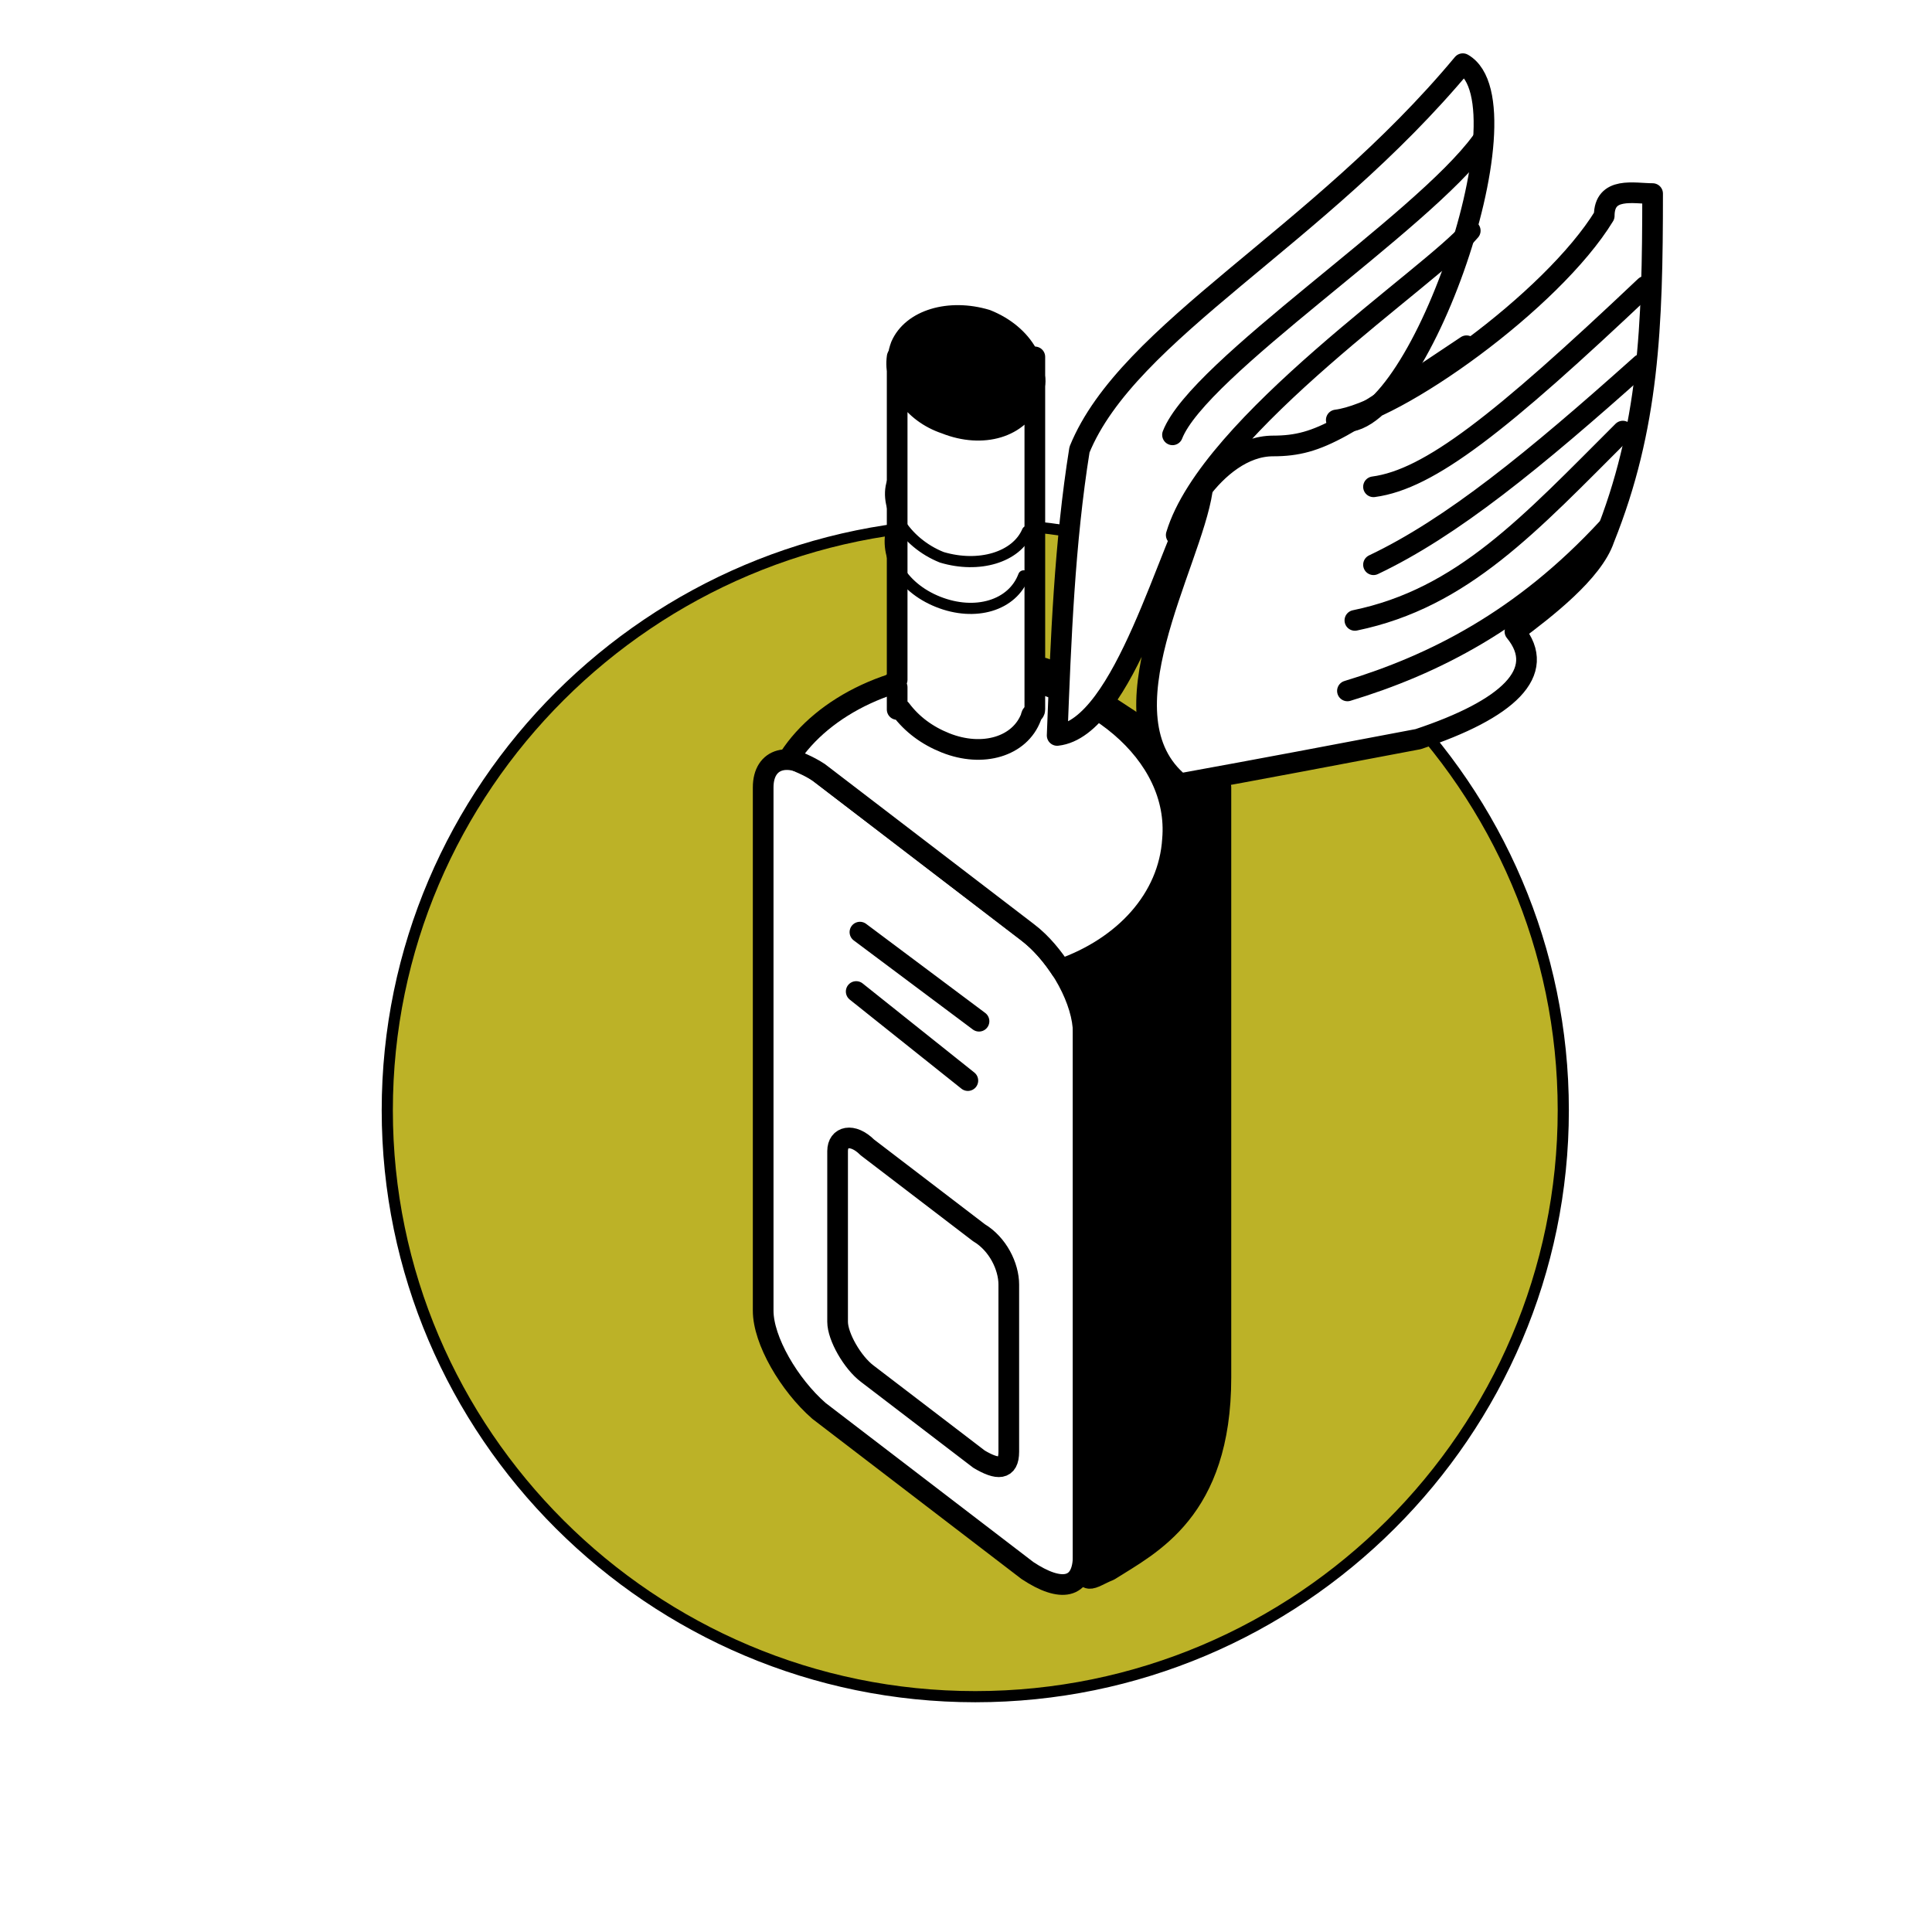
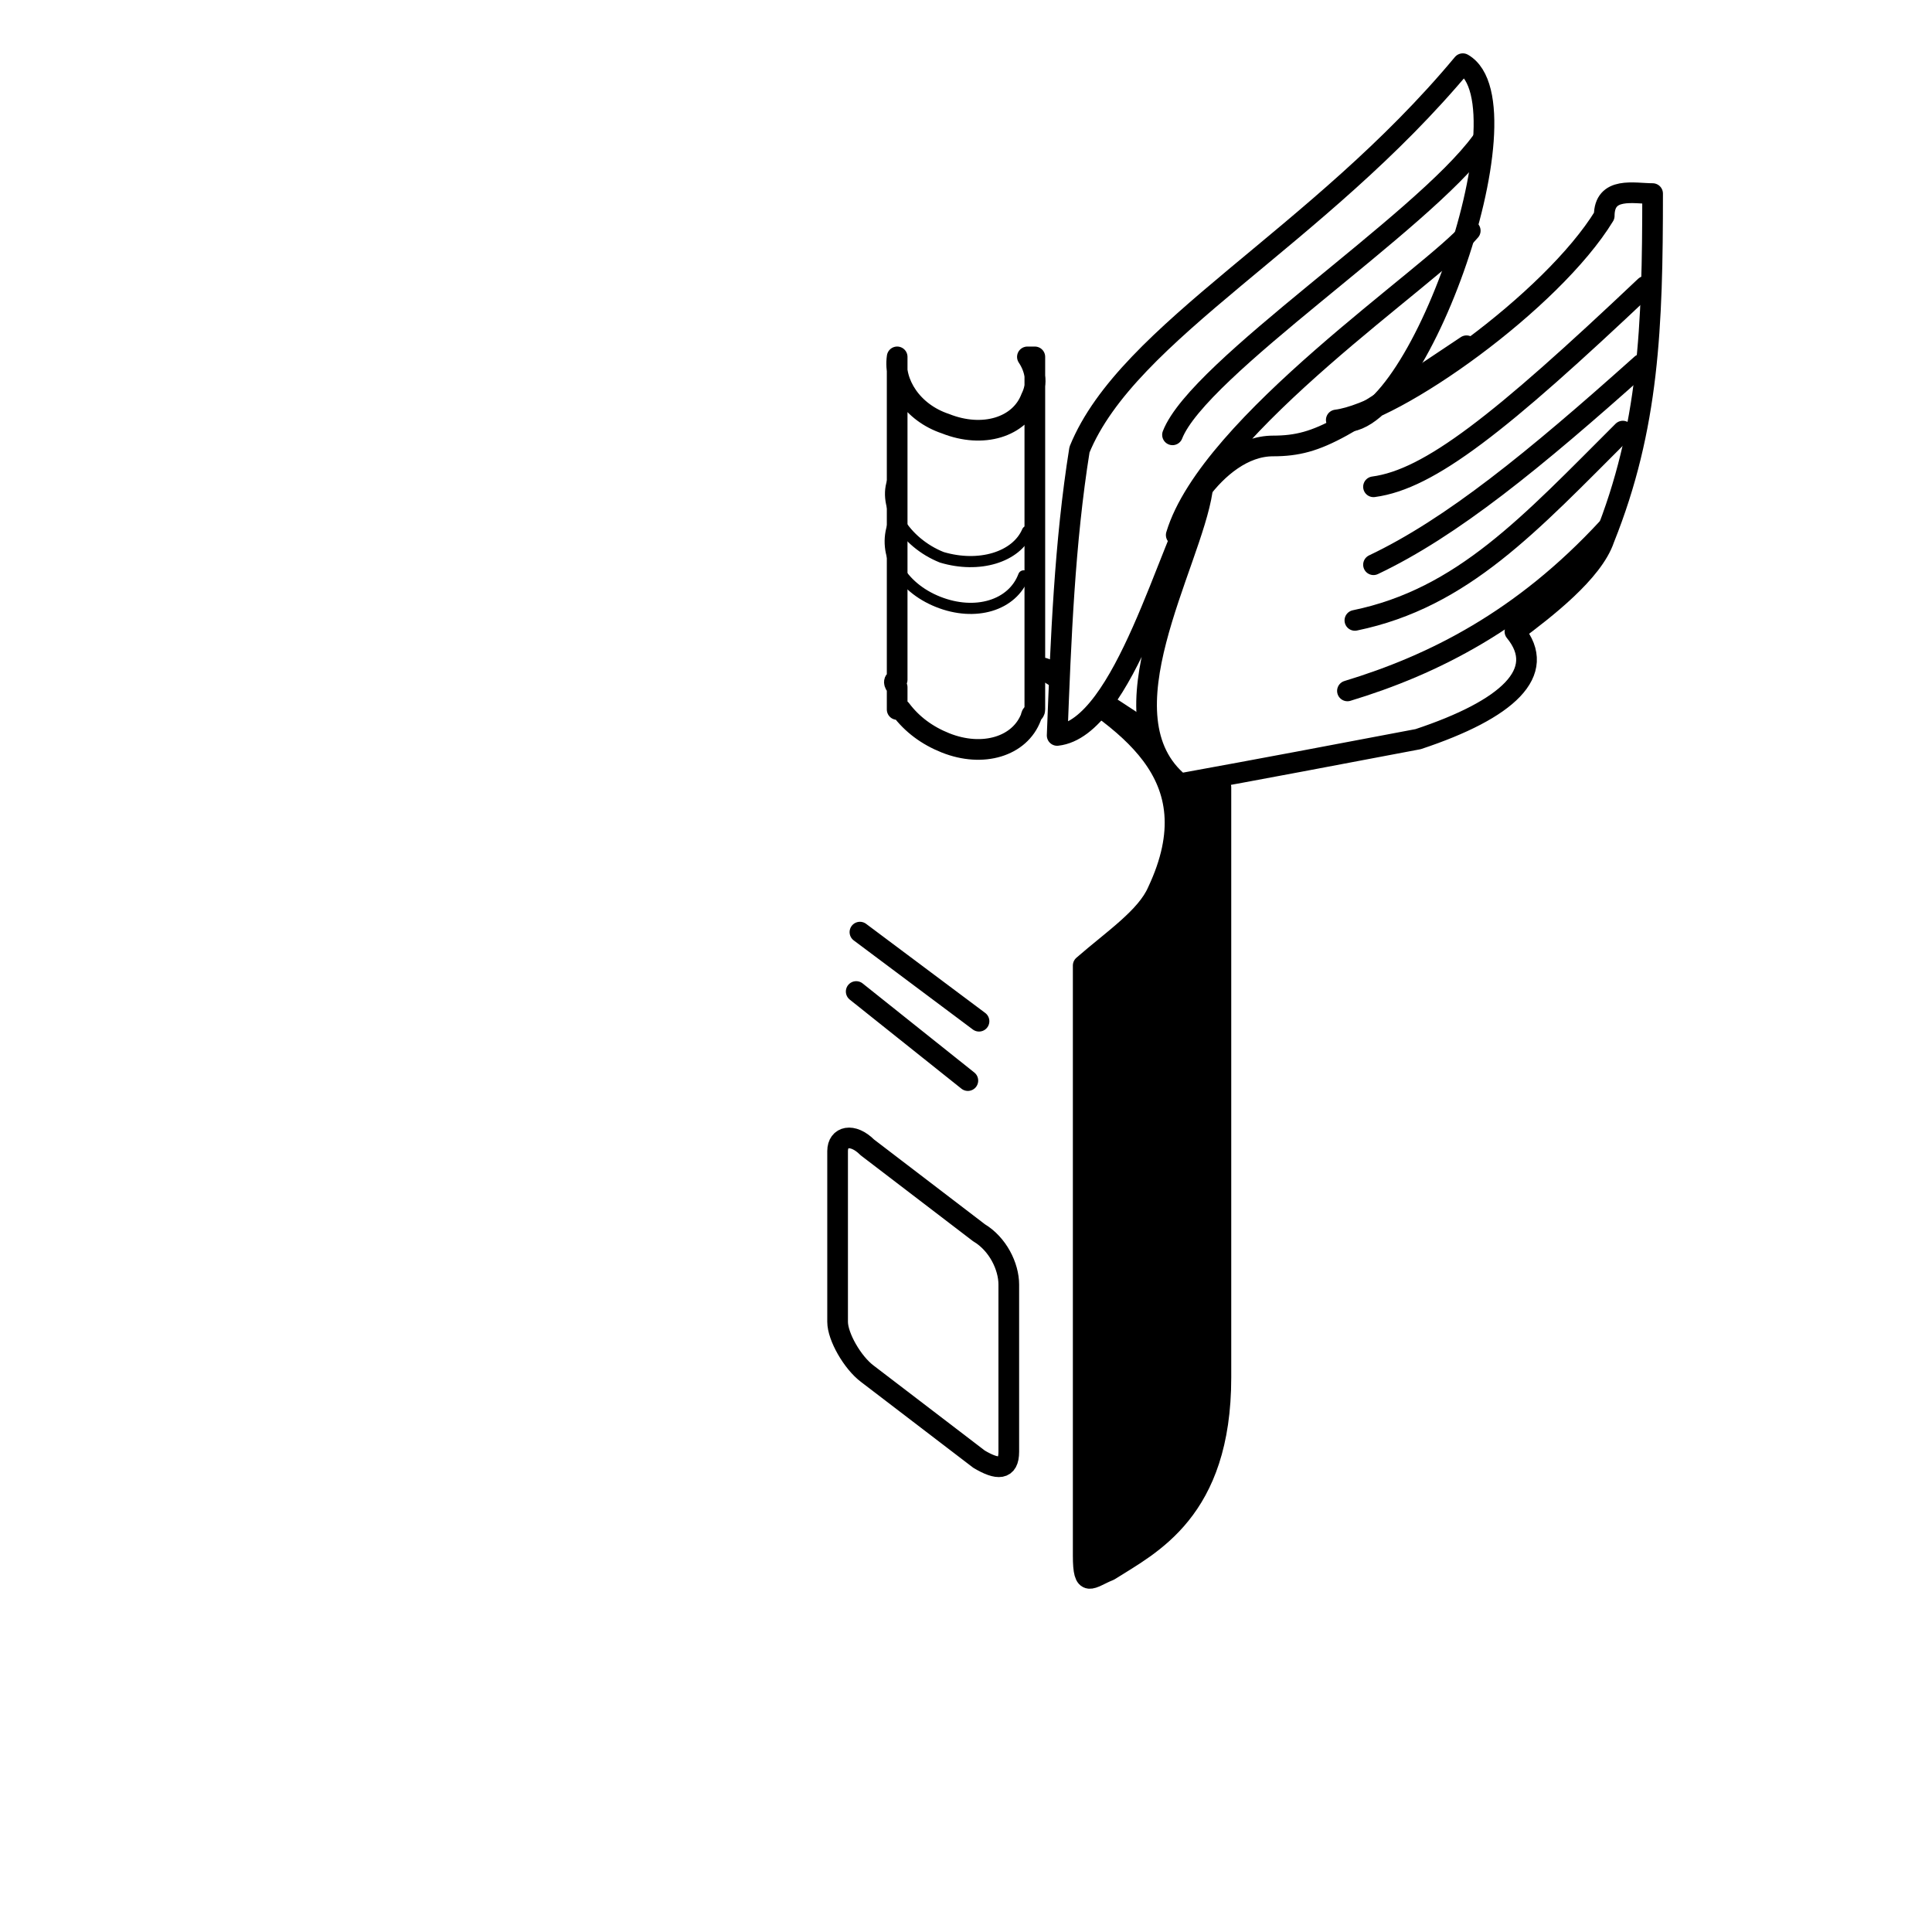
<svg xmlns="http://www.w3.org/2000/svg" width="2500" height="2500" viewBox="0 0 192.756 192.756">
-   <path fill="#fff" d="M0 192.756h192.756V0H0v192.756z" />
-   <path d="M97.306 52.27c32.302 0 58.663 26.29 58.663 58.504 0 32.213-26.361 58.504-58.663 58.504-32.302 0-58.667-26.291-58.667-58.504 0-32.214 26.364-58.504 58.667-58.504z" fill-rule="evenodd" clip-rule="evenodd" fill="#bcb227" stroke="#000" stroke-width="1.113" stroke-miterlimit="2.613" />
-   <path d="M81.711 77.079l20.792 15.92c3.341 2.593 5.568 7.035 5.568 9.998v52.211c0 3.332-2.228 3.703-5.568 1.48l-20.792-15.922c-2.972-2.592-5.569-7.035-5.569-9.996V78.56c0-2.962 2.597-3.704 5.569-1.481z" fill-rule="evenodd" clip-rule="evenodd" fill="#fff" stroke="#000" stroke-width="2.063" stroke-linecap="round" stroke-linejoin="round" stroke-miterlimit="2.613" />
  <path d="M115.497 88.926c-1.113 2.592-4.455 4.813-7.426 7.406v58.875c0 3.332.742 2.221 2.599 1.48 4.085-2.592 11.14-5.924 11.14-19.254V78.56c.372-.74-18.192-12.959-17.821-11.849 8.168 5.184 17.079 10.368 11.508 22.215z" fill-rule="evenodd" clip-rule="evenodd" stroke="#000" stroke-width="2.063" stroke-linecap="round" stroke-linejoin="round" stroke-miterlimit="2.613" />
  <path d="M86.537 114.477l11.14 8.516m0-.001c1.857 1.111 2.971 3.332 2.971 5.184m-.001 0v16.664m0 0c0 1.85-1.113 1.85-2.971.74m.001 0l-11.14-8.518m0 0c-1.485-1.111-2.969-3.701-2.969-5.184m0 .001v-17.033m0 0c0-1.48 1.484-1.852 2.969-.369" fill="none" stroke="#000" stroke-width="2.063" stroke-linecap="round" stroke-linejoin="round" stroke-miterlimit="2.613" />
-   <path d="M98.42 31.904c3.711 1.481 5.568 4.814 4.454 7.776-1.113 2.962-4.825 4.074-8.54 2.592-3.712-1.482-5.568-4.814-4.455-7.776 1.115-2.592 4.827-3.703 8.541-2.592z" fill-rule="evenodd" clip-rule="evenodd" stroke="#000" stroke-width="2.063" stroke-linecap="round" stroke-linejoin="round" stroke-miterlimit="2.613" />
-   <path d="M97.677 67.081c11.137.74 20.048 8.146 19.305 16.664-.371 5.923-4.824 10.736-11.138 12.958-.741-1.112-1.855-2.592-3.341-3.705l-20.792-15.92c-1.113-.741-2.229-1.11-2.972-1.481 3.344-5.183 10.771-8.887 18.938-8.516z" fill-rule="evenodd" clip-rule="evenodd" fill="#fff" stroke="#000" stroke-width="2.063" stroke-linecap="round" stroke-linejoin="round" stroke-miterlimit="2.613" />
  <path d="M89.51 35.606c-.373 2.592 1.484 5.554 4.825 6.666 3.714 1.481 7.426.37 8.54-2.592.743-1.481.371-2.962-.371-4.073h.742v35.178c0 .37-.371.37-.371.74-1.113 2.962-4.825 4.074-8.54 2.593-1.856-.741-3.34-1.852-4.455-3.333h-.37v-2.222c-.373-.37-.373-.741 0-.741V35.606zM105.473 73.375c.371-9.628.743-19.255 2.228-28.512 4.828-11.849 23.762-21.106 38.244-38.509 7.056 4.074-5.199 38.509-12.625 35.547 5.94-.741 21.535-11.849 26.734-20.365 0-2.963 2.97-2.222 4.826-2.222 0 13.33-.371 23.327-4.826 34.436-1.113 3.332-5.941 7.035-8.91 9.257 3.34 4.073-.743 7.776-9.655 10.738-7.798 1.481-15.595 2.962-23.764 4.444-8.168-6.666 1.113-21.847 2.229-29.253-3.344 5.555-7.797 23.698-14.481 24.439z" fill-rule="evenodd" clip-rule="evenodd" fill="#fff" stroke="#000" stroke-width="2.063" stroke-linecap="round" stroke-linejoin="round" stroke-miterlimit="2.613" />
  <path d="M102.132 57.454c-1.114 2.962-4.826 4.073-8.541 2.592-3.712-1.481-5.567-4.813-4.455-7.776m13.367.739c-1.113 2.593-4.826 3.703-8.54 2.593-3.712-1.481-5.939-5.184-4.826-7.775" fill="none" stroke="#000" stroke-width="1.113" stroke-linecap="round" stroke-linejoin="round" stroke-miterlimit="2.613" />
  <path d="M134.434 68.932c8.54-2.591 17.452-7.035 25.992-16.292m-25.249 9.257c10.768-2.222 17.451-9.627 26.733-18.885m-24.876 13.331c7.797-3.703 15.966-10.368 26.732-19.997m-26.732 12.221c5.568-.74 12.623-6.295 27.103-19.996m-47.156 14.812c2.602-6.665 24.878-21.106 30.818-29.252M117.353 53.38c3.345-11.108 25.621-25.92 29.334-30.363m-28.962 31.104c-1.114-.741 3.344-9.627 9.283-9.627 4.827 0 7.055-1.852 19.307-9.998M85.423 98.924l11.14 8.887M85.795 92.999l11.882 8.888" fill="none" stroke="#000" stroke-width="2.063" stroke-linecap="round" stroke-linejoin="round" stroke-miterlimit="2.613" />
</svg>